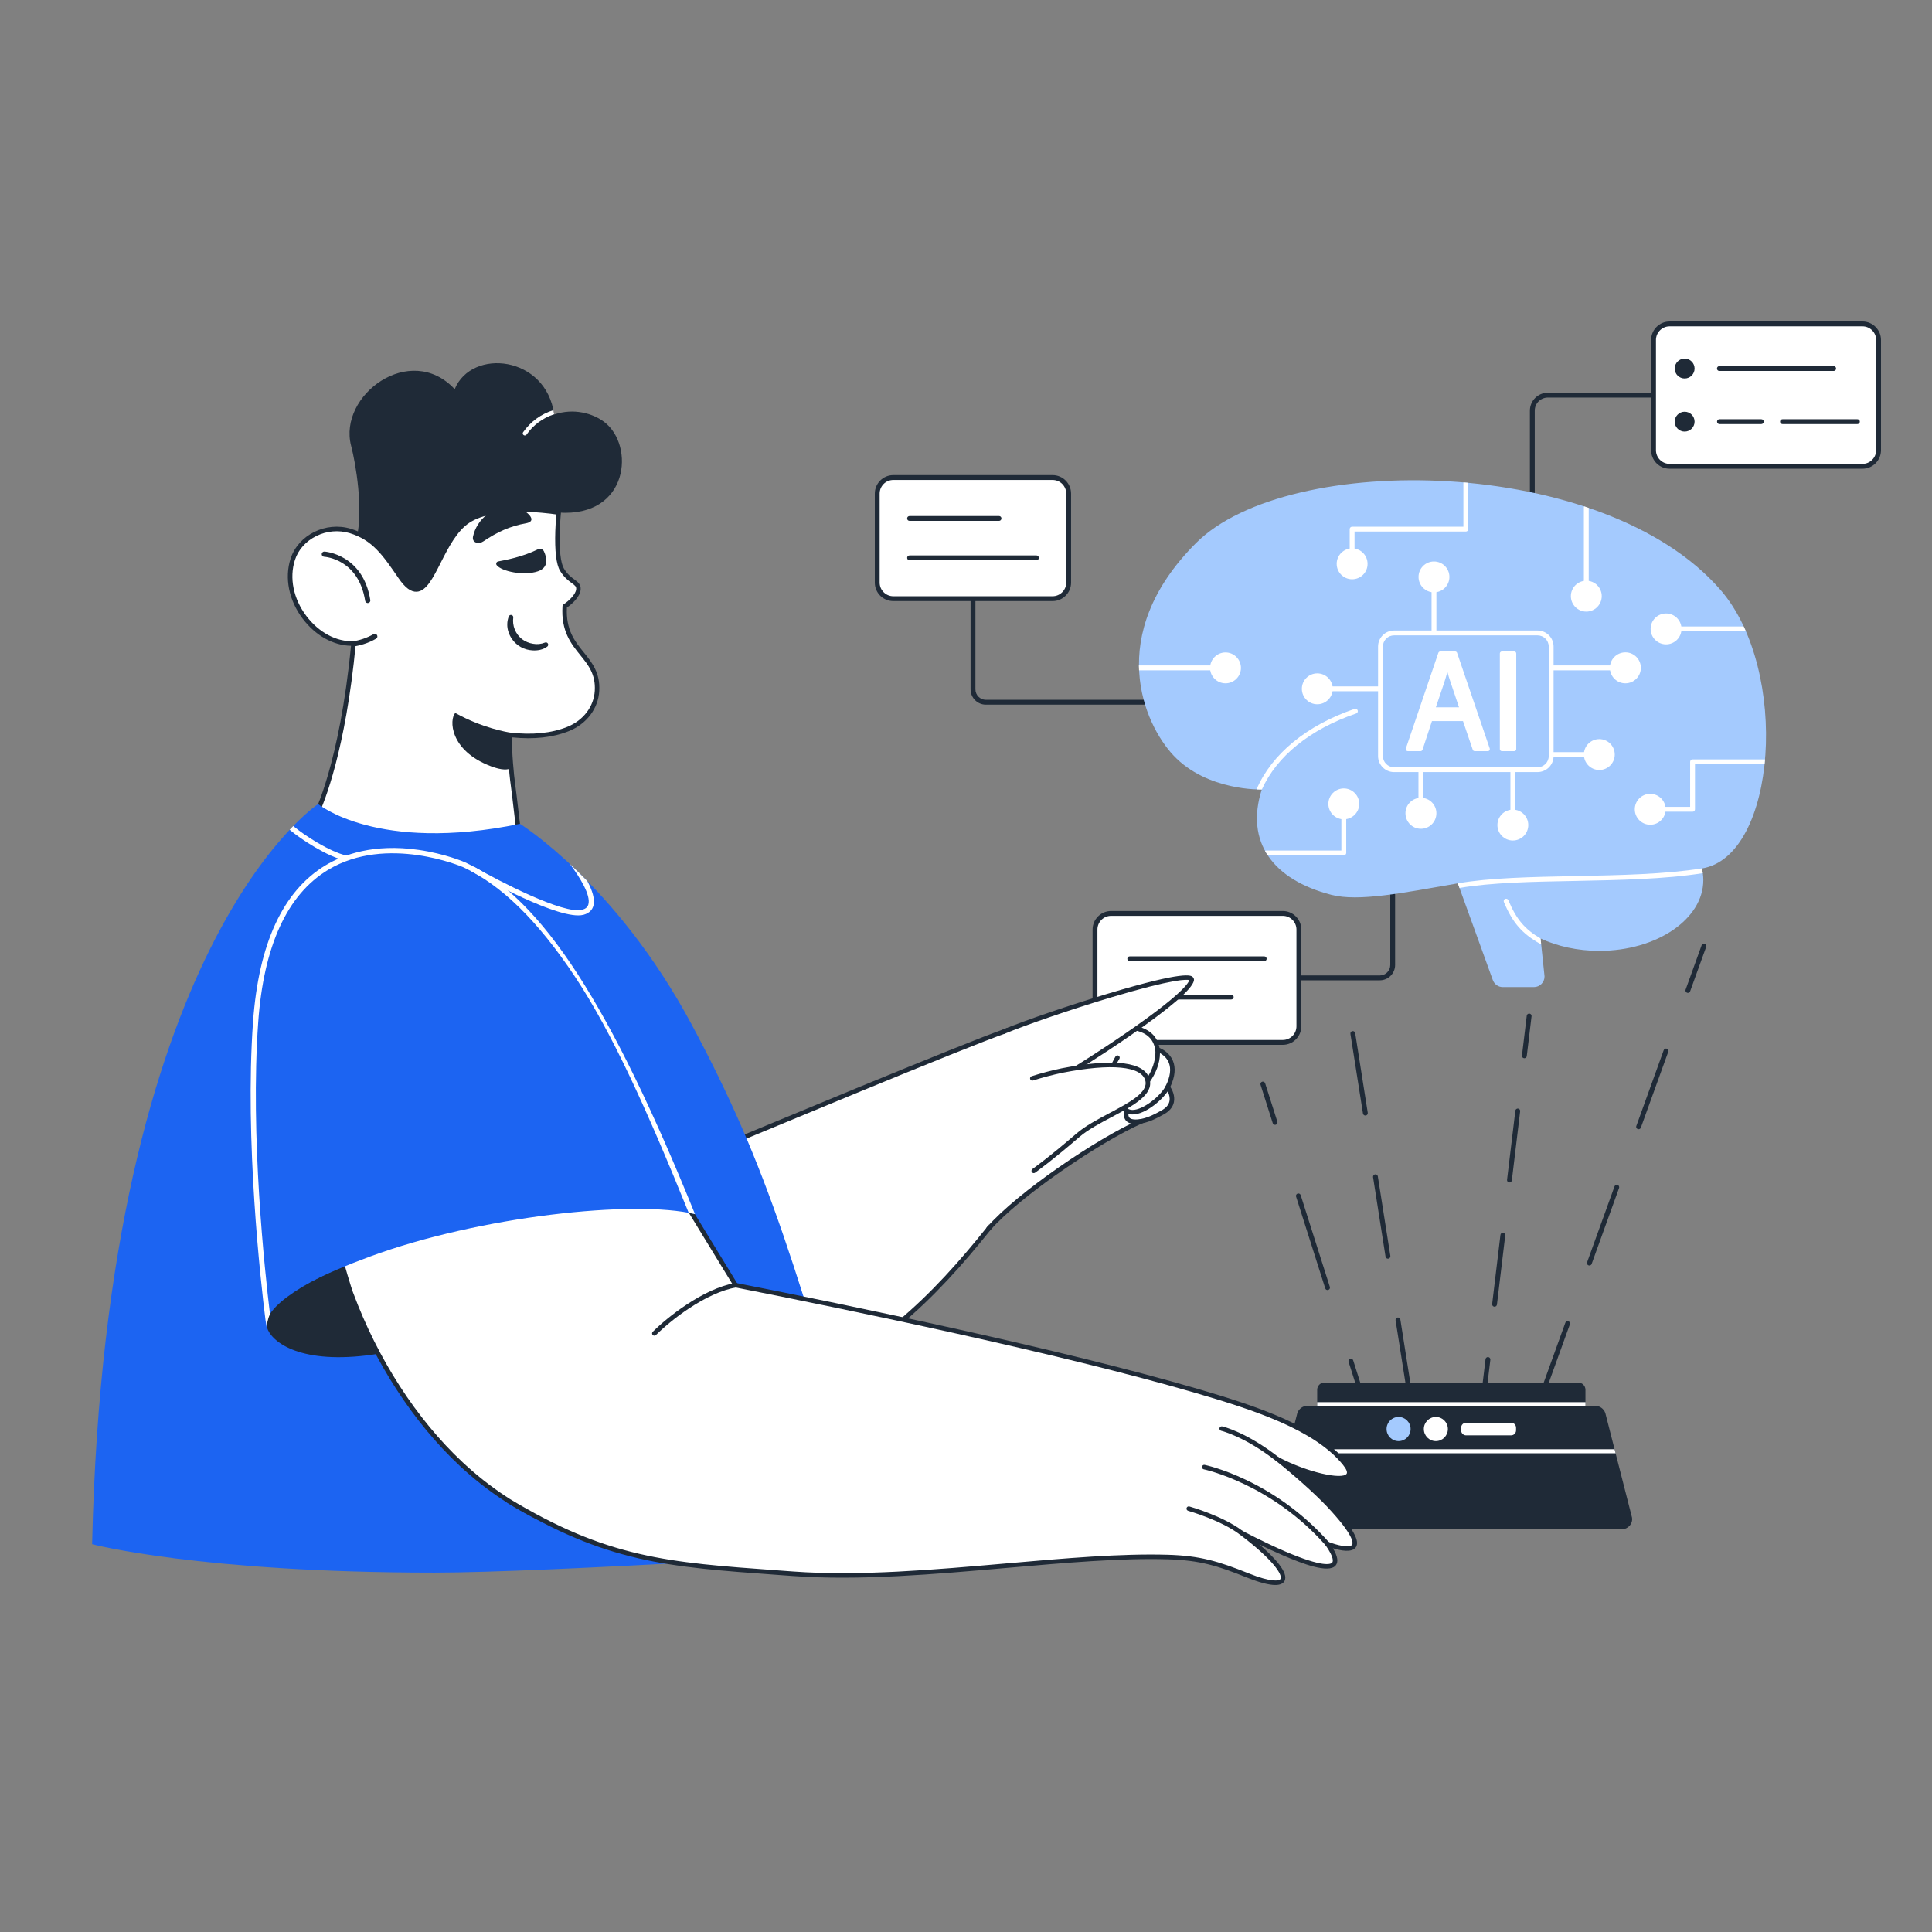
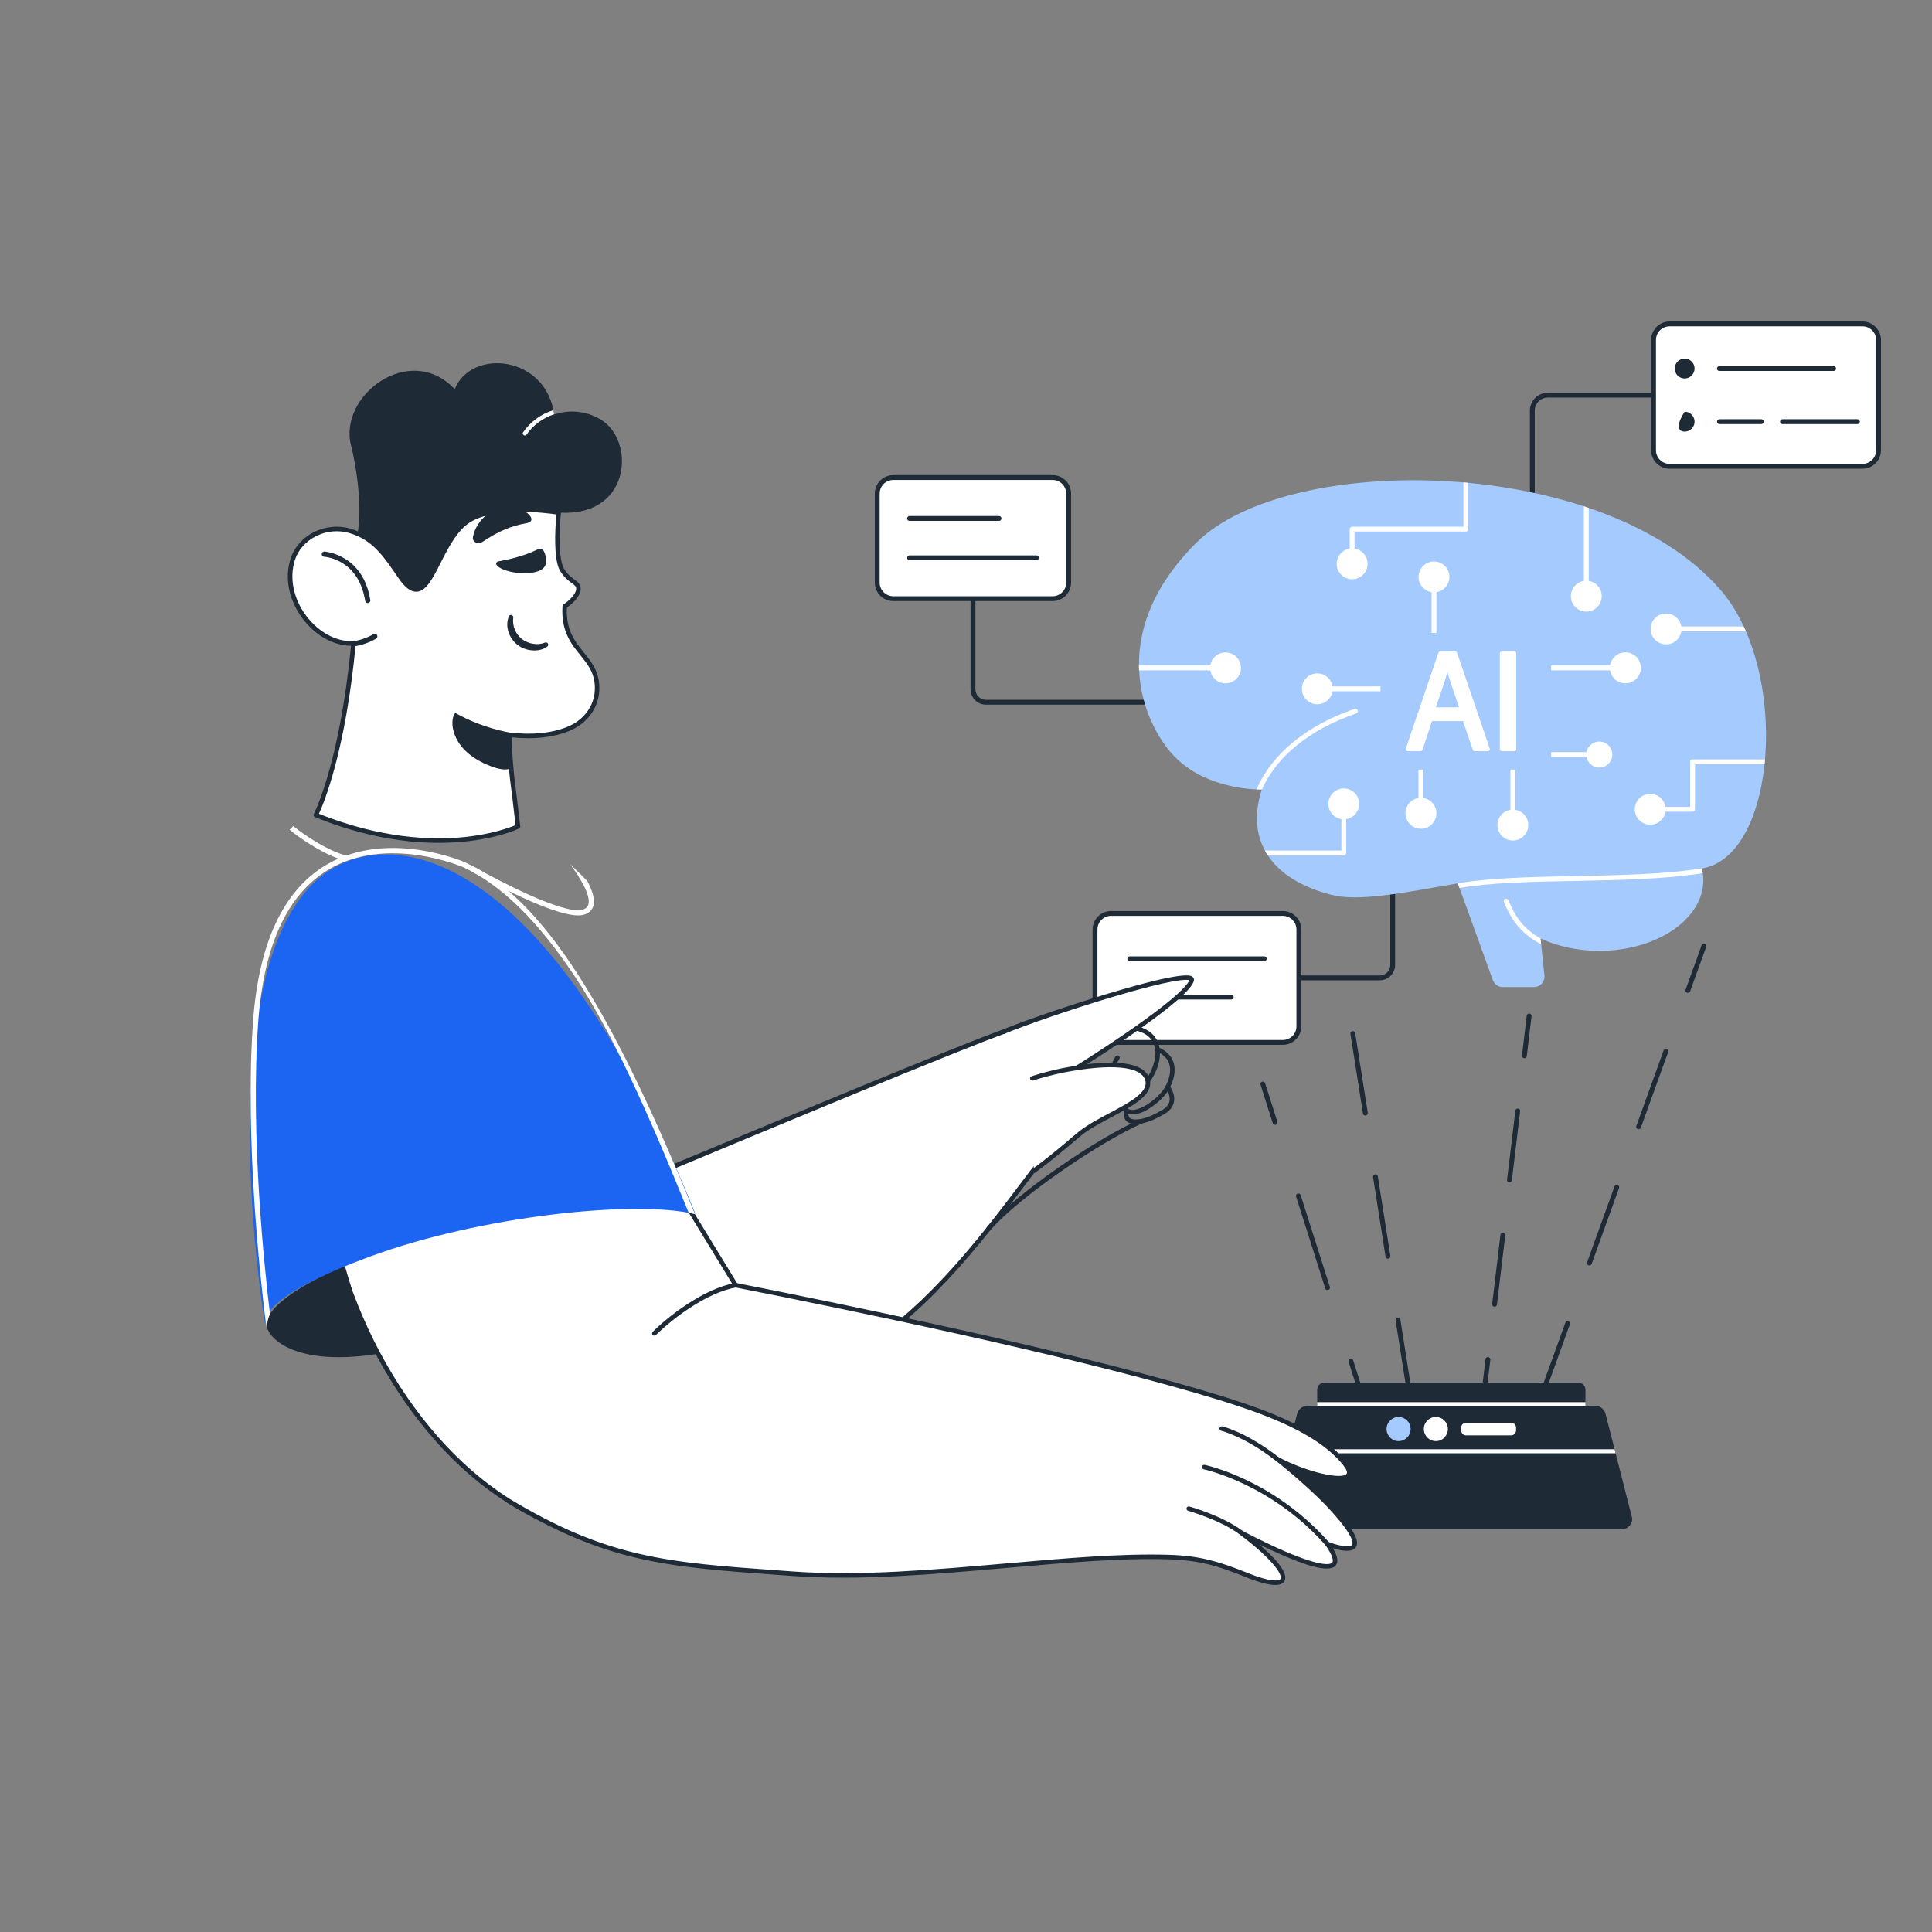
<svg xmlns="http://www.w3.org/2000/svg" width="340" height="340" viewBox="0 0 340 340" fill="none">
  <rect x="0" y="0" width="340" height="340" fill="#808080" stroke="none" />
  <g clip-path="url(#clip0_1637_315)">
    <path d="M239.878 246.704C239.787 246.704 239.699 246.675 239.626 246.622C239.553 246.569 239.499 246.494 239.472 246.408L237.327 239.655C237.294 239.548 237.305 239.432 237.358 239.334C237.41 239.235 237.499 239.16 237.606 239.126C237.713 239.093 237.828 239.102 237.928 239.153C238.028 239.204 238.103 239.292 238.138 239.398L240.283 246.151C240.317 246.259 240.307 246.375 240.255 246.475C240.204 246.575 240.114 246.65 240.007 246.684C239.965 246.698 239.922 246.704 239.878 246.704ZM233.625 227.029C233.535 227.029 233.448 227 233.375 226.947C233.302 226.894 233.248 226.819 233.221 226.733L228.088 210.58C228.071 210.527 228.065 210.471 228.07 210.415C228.074 210.36 228.09 210.306 228.116 210.256C228.141 210.206 228.177 210.162 228.219 210.126C228.262 210.09 228.312 210.063 228.365 210.046C228.418 210.029 228.474 210.023 228.53 210.028C228.586 210.032 228.64 210.048 228.69 210.074C228.739 210.099 228.783 210.135 228.819 210.177C228.855 210.22 228.883 210.269 228.9 210.322L234.031 226.475C234.048 226.528 234.054 226.584 234.05 226.64C234.045 226.696 234.029 226.75 234.004 226.799C233.978 226.849 233.943 226.893 233.9 226.929C233.857 226.965 233.808 226.992 233.755 227.009C233.713 227.022 233.669 227.029 233.625 227.029ZM224.387 197.952C224.296 197.951 224.208 197.922 224.135 197.869C224.062 197.815 224.008 197.739 223.981 197.653L221.836 190.903C221.818 190.849 221.811 190.793 221.816 190.737C221.82 190.681 221.835 190.626 221.861 190.576C221.887 190.526 221.922 190.481 221.965 190.445C222.008 190.409 222.058 190.381 222.112 190.364C222.165 190.347 222.222 190.341 222.278 190.346C222.334 190.351 222.389 190.367 222.439 190.393C222.488 190.42 222.532 190.455 222.568 190.499C222.604 190.542 222.631 190.592 222.647 190.646L224.795 197.399C224.813 197.453 224.819 197.51 224.814 197.566C224.809 197.622 224.793 197.677 224.766 197.727C224.74 197.777 224.704 197.821 224.66 197.857C224.616 197.893 224.566 197.92 224.512 197.936C224.471 197.948 224.429 197.953 224.387 197.952ZM271.045 246.704C270.997 246.704 270.949 246.695 270.904 246.678C270.798 246.64 270.711 246.561 270.663 246.459C270.615 246.357 270.61 246.24 270.648 246.134L275.462 232.807C275.477 232.751 275.504 232.698 275.541 232.653C275.578 232.607 275.624 232.57 275.675 232.543C275.727 232.516 275.784 232.5 275.843 232.496C275.901 232.492 275.959 232.5 276.015 232.519C276.07 232.539 276.12 232.569 276.163 232.609C276.206 232.649 276.24 232.697 276.263 232.751C276.286 232.805 276.298 232.862 276.298 232.921C276.298 232.979 276.286 233.037 276.262 233.09L271.448 246.419C271.419 246.503 271.365 246.575 271.292 246.626C271.22 246.677 271.134 246.704 271.045 246.704ZM279.7 222.713C279.651 222.713 279.603 222.705 279.558 222.688C279.505 222.669 279.457 222.64 279.415 222.602C279.374 222.565 279.34 222.519 279.316 222.469C279.293 222.418 279.279 222.364 279.276 222.308C279.274 222.252 279.282 222.196 279.301 222.144L284.116 208.816C284.132 208.76 284.159 208.707 284.195 208.662C284.232 208.617 284.278 208.579 284.33 208.552C284.381 208.525 284.438 208.509 284.497 208.505C284.555 208.501 284.614 208.509 284.669 208.528C284.724 208.548 284.774 208.578 284.817 208.618C284.86 208.658 284.894 208.707 284.917 208.76C284.94 208.814 284.952 208.872 284.952 208.93C284.952 208.988 284.94 209.046 284.916 209.1L280.103 222.428C280.073 222.512 280.019 222.584 279.947 222.635C279.874 222.686 279.788 222.713 279.7 222.713ZM288.364 198.722C288.296 198.722 288.229 198.706 288.168 198.674C288.108 198.643 288.056 198.598 288.017 198.542C287.978 198.487 287.953 198.423 287.943 198.355C287.934 198.288 287.941 198.22 287.964 198.156L292.777 184.828C292.794 184.773 292.822 184.722 292.859 184.678C292.896 184.634 292.941 184.598 292.993 184.572C293.044 184.546 293.1 184.531 293.157 184.527C293.215 184.524 293.273 184.532 293.327 184.551C293.381 184.57 293.431 184.6 293.473 184.639C293.515 184.678 293.549 184.725 293.573 184.777C293.597 184.83 293.609 184.887 293.61 184.944C293.611 185.001 293.601 185.059 293.579 185.112L288.765 198.44C288.736 198.522 288.682 198.593 288.612 198.643C288.541 198.694 288.456 198.721 288.369 198.722H288.364ZM297.035 174.732C296.987 174.731 296.939 174.723 296.893 174.706C296.787 174.668 296.7 174.589 296.653 174.487C296.605 174.385 296.599 174.268 296.638 174.162L299.461 166.339C299.502 166.238 299.581 166.157 299.681 166.112C299.781 166.067 299.894 166.062 299.997 166.099C300.1 166.135 300.185 166.21 300.235 166.308C300.284 166.405 300.294 166.518 300.263 166.623L297.434 174.451C297.404 174.533 297.35 174.604 297.278 174.654C297.207 174.704 297.122 174.731 297.035 174.732ZM248.231 246.704C248.129 246.705 248.03 246.67 247.951 246.604C247.873 246.538 247.822 246.446 247.805 246.346L245.599 232.349C245.582 232.238 245.609 232.124 245.675 232.033C245.742 231.942 245.842 231.88 245.953 231.863C246.065 231.845 246.179 231.872 246.27 231.939C246.362 232.005 246.423 232.105 246.441 232.216L248.647 246.214C248.655 246.269 248.653 246.325 248.64 246.38C248.627 246.434 248.603 246.485 248.57 246.53C248.537 246.575 248.496 246.613 248.448 246.643C248.4 246.672 248.347 246.691 248.292 246.7L248.231 246.704ZM244.259 221.51C244.156 221.512 244.057 221.476 243.979 221.41C243.901 221.344 243.849 221.253 243.833 221.152L241.635 207.154C241.627 207.099 241.629 207.043 241.642 206.989C241.655 206.934 241.679 206.883 241.712 206.838C241.745 206.793 241.787 206.755 241.834 206.726C241.882 206.696 241.935 206.677 241.99 206.668C242.045 206.66 242.102 206.662 242.156 206.675C242.211 206.688 242.262 206.712 242.307 206.745C242.352 206.778 242.39 206.819 242.42 206.867C242.449 206.914 242.468 206.967 242.477 207.023L244.681 221.019C244.699 221.13 244.672 221.243 244.605 221.335C244.539 221.426 244.44 221.487 244.328 221.505C244.306 221.509 244.284 221.51 244.262 221.51H244.259ZM240.286 196.317C240.184 196.318 240.085 196.282 240.007 196.216C239.929 196.151 239.877 196.059 239.861 195.958L237.656 181.961C237.644 181.904 237.644 181.846 237.656 181.79C237.667 181.733 237.69 181.68 237.723 181.632C237.755 181.585 237.797 181.545 237.846 181.514C237.895 181.483 237.95 181.463 238.007 181.454C238.064 181.445 238.122 181.448 238.178 181.462C238.234 181.476 238.286 181.502 238.332 181.537C238.377 181.572 238.416 181.616 238.444 181.666C238.472 181.716 238.49 181.772 238.496 181.829L240.702 195.825C240.711 195.88 240.708 195.936 240.695 195.991C240.682 196.045 240.658 196.096 240.625 196.141C240.593 196.186 240.551 196.225 240.503 196.254C240.456 196.283 240.403 196.302 240.347 196.311C240.329 196.314 240.31 196.316 240.291 196.317H240.286ZM261.007 246.704C260.99 246.705 260.973 246.705 260.956 246.704C260.9 246.697 260.846 246.68 260.798 246.653C260.749 246.626 260.706 246.589 260.671 246.545C260.636 246.501 260.611 246.451 260.596 246.398C260.58 246.344 260.576 246.288 260.582 246.232L261.427 239.197C261.44 239.085 261.498 238.982 261.587 238.912C261.677 238.842 261.79 238.81 261.903 238.823C262.016 238.837 262.119 238.895 262.189 238.984C262.26 239.073 262.291 239.187 262.278 239.299L261.427 246.333C261.414 246.435 261.364 246.529 261.286 246.597C261.209 246.666 261.11 246.703 261.007 246.704ZM263.016 229.958C262.999 229.959 262.981 229.959 262.964 229.958C262.853 229.944 262.751 229.887 262.681 229.799C262.611 229.71 262.58 229.598 262.593 229.486L264.051 217.333C264.055 217.276 264.071 217.22 264.097 217.168C264.123 217.117 264.16 217.072 264.204 217.035C264.249 216.998 264.3 216.971 264.355 216.954C264.411 216.938 264.469 216.933 264.526 216.94C264.584 216.947 264.639 216.965 264.689 216.994C264.739 217.023 264.782 217.062 264.817 217.108C264.851 217.154 264.876 217.207 264.89 217.263C264.903 217.319 264.905 217.377 264.895 217.434L263.438 229.579C263.427 229.683 263.377 229.779 263.299 229.849C263.221 229.919 263.12 229.958 263.016 229.958ZM265.64 208.097H265.589C265.533 208.09 265.48 208.073 265.431 208.045C265.382 208.018 265.339 207.981 265.304 207.937C265.269 207.893 265.244 207.843 265.229 207.789C265.214 207.735 265.209 207.679 265.216 207.623L266.674 195.479C266.678 195.422 266.694 195.366 266.72 195.314C266.747 195.263 266.783 195.217 266.827 195.181C266.872 195.144 266.923 195.117 266.979 195.1C267.034 195.084 267.092 195.079 267.149 195.086C267.207 195.093 267.262 195.111 267.312 195.14C267.362 195.169 267.406 195.208 267.44 195.254C267.475 195.3 267.499 195.353 267.513 195.409C267.526 195.465 267.528 195.523 267.519 195.58L266.062 207.713C266.05 207.817 266.001 207.913 265.923 207.983C265.846 208.053 265.745 208.092 265.64 208.092V208.097ZM268.263 186.231H268.212C268.157 186.224 268.103 186.207 268.054 186.18C268.006 186.152 267.963 186.115 267.928 186.071C267.894 186.027 267.868 185.977 267.853 185.923C267.838 185.87 267.834 185.813 267.841 185.758L268.685 178.724C268.703 178.617 268.762 178.521 268.85 178.456C268.937 178.39 269.046 178.361 269.155 178.374C269.263 178.387 269.362 178.441 269.432 178.525C269.502 178.609 269.536 178.716 269.529 178.825L268.685 185.86C268.672 185.962 268.622 186.056 268.544 186.125C268.467 186.193 268.367 186.231 268.263 186.231Z" fill="#1F2A37" />
  </g>
  <g clip-path="url(#clip1_1637_315)">
    <path d="M242.815 172.517H225.85C225.609 172.517 225.424 172.332 225.424 172.09C225.424 171.848 225.609 171.663 225.85 171.663H242.815C243.839 171.663 244.664 170.838 244.664 169.813V157.363C244.664 157.121 244.849 156.936 245.091 156.936C245.332 156.936 245.517 157.121 245.517 157.363V169.813C245.517 171.307 244.308 172.517 242.815 172.517Z" fill="#1F2A37" />
    <path d="M195.533 160.749H225.751C227.315 160.749 228.581 162.016 228.581 163.581V180.613C228.581 182.179 227.315 183.445 225.751 183.445H195.533C193.969 183.445 192.703 182.179 192.703 180.613V163.581C192.703 162.016 193.983 160.749 195.533 160.749Z" fill="white" />
    <path d="M225.751 183.872H195.533C193.741 183.872 192.276 182.421 192.276 180.613V163.581C192.276 161.788 193.741 160.322 195.533 160.322H225.751C227.543 160.322 229.008 161.788 229.008 163.581V180.613C229.008 182.406 227.543 183.872 225.751 183.872ZM195.533 161.176C194.21 161.176 193.13 162.258 193.13 163.581V180.613C193.13 181.937 194.21 183.018 195.533 183.018H225.751C227.074 183.018 228.154 181.937 228.154 180.613V163.581C228.154 162.258 227.074 161.176 225.751 161.176H195.533Z" fill="#1F2A37" />
    <path d="M222.481 169.159H198.818C198.576 169.159 198.391 168.974 198.391 168.732C198.391 168.49 198.576 168.305 198.818 168.305H222.481C222.722 168.305 222.907 168.49 222.907 168.732C222.907 168.974 222.708 169.159 222.481 169.159ZM216.679 175.889H198.818C198.576 175.889 198.391 175.704 198.391 175.462C198.391 175.221 198.576 175.036 198.818 175.036H216.679C216.92 175.036 217.105 175.221 217.105 175.462C217.105 175.704 216.92 175.889 216.679 175.889ZM201.306 124.009H173.506C172.012 124.009 170.804 122.8 170.804 121.305V103.49C170.804 103.248 170.989 103.063 171.23 103.063C171.472 103.063 171.657 103.248 171.657 103.49V121.305C171.657 122.33 172.482 123.155 173.506 123.155H201.306C201.548 123.155 201.733 123.34 201.733 123.582C201.733 123.824 201.548 124.009 201.306 124.009Z" fill="#1F2A37" />
    <path d="M157.209 84.039H185.237C186.801 84.039 188.067 85.305 188.067 86.87V102.523C188.067 104.088 186.801 105.354 185.237 105.354H157.209C155.645 105.354 154.379 104.088 154.379 102.523V86.87C154.379 85.305 155.645 84.039 157.209 84.039Z" fill="white" />
    <path d="M185.237 105.781H157.209C155.403 105.781 153.952 104.33 153.952 102.523V86.87C153.952 85.077 155.403 83.612 157.209 83.612H185.237C187.029 83.612 188.493 85.063 188.493 86.87V102.523C188.493 104.316 187.043 105.781 185.237 105.781ZM157.209 84.466C155.872 84.466 154.805 85.547 154.805 86.87V102.523C154.805 103.846 155.886 104.927 157.209 104.927H185.237C186.559 104.927 187.64 103.846 187.64 102.523V86.87C187.64 85.547 186.574 84.466 185.237 84.466H157.209Z" fill="#1F2A37" />
    <path d="M175.809 91.666H160.067C159.825 91.666 159.641 91.481 159.641 91.239C159.641 90.997 159.825 90.812 160.067 90.812H175.809C176.051 90.812 176.236 90.997 176.236 91.239C176.236 91.481 176.037 91.666 175.809 91.666ZM182.379 98.595H160.067C159.825 98.595 159.641 98.41 159.641 98.168C159.641 97.927 159.825 97.742 160.067 97.742H182.393C182.635 97.742 182.82 97.927 182.82 98.168C182.82 98.41 182.635 98.595 182.379 98.595ZM269.664 87.098C269.422 87.098 269.237 86.913 269.237 86.671V72.271C269.237 70.521 270.659 69.112 272.394 69.112H293.241C293.483 69.112 293.668 69.297 293.668 69.539C293.668 69.781 293.483 69.966 293.241 69.966H272.394C271.114 69.966 270.09 71.005 270.09 72.271V86.671C270.09 86.913 269.891 87.098 269.664 87.098Z" fill="#1F2A37" />
    <path d="M293.824 57.003H327.768C329.332 57.003 330.598 58.269 330.598 59.834V79.229C330.598 80.794 329.332 82.061 327.768 82.061H293.824C292.26 82.061 290.994 80.794 290.994 79.229V59.834C290.994 58.269 292.26 57.003 293.824 57.003Z" fill="white" />
    <path d="M327.768 82.488H293.824C292.032 82.488 290.567 81.036 290.567 79.229V59.834C290.567 58.042 292.032 56.576 293.824 56.576H327.768C329.56 56.576 331.024 58.042 331.024 59.834V79.229C331.024 81.022 329.56 82.488 327.768 82.488ZM293.824 57.43C292.501 57.43 291.421 58.511 291.421 59.834V79.229C291.421 80.552 292.501 81.634 293.824 81.634H327.768C329.09 81.634 330.171 80.552 330.171 79.229V59.834C330.171 58.511 329.09 57.43 327.768 57.43H293.824Z" fill="#1F2A37" />
    <path d="M296.469 66.608C297.435 66.608 298.218 65.824 298.218 64.858C298.218 63.891 297.435 63.107 296.469 63.107C295.503 63.107 294.72 63.891 294.72 64.858C294.72 65.824 295.503 66.608 296.469 66.608Z" fill="#1F2A37" />
    <path d="M322.691 65.284H302.584C302.342 65.284 302.157 65.099 302.157 64.858C302.157 64.616 302.342 64.431 302.584 64.431H322.691C322.933 64.431 323.118 64.616 323.118 64.858C323.118 65.099 322.933 65.284 322.691 65.284Z" fill="#1F2A37" />
-     <path d="M296.469 75.956C297.435 75.956 298.218 75.173 298.218 74.206C298.218 73.24 297.435 72.456 296.469 72.456C295.503 72.456 294.72 73.24 294.72 74.206C294.72 75.173 295.503 75.956 296.469 75.956Z" fill="#1F2A37" />
+     <path d="M296.469 75.956C297.435 75.956 298.218 75.173 298.218 74.206C298.218 73.24 297.435 72.456 296.469 72.456C294.72 75.173 295.503 75.956 296.469 75.956Z" fill="#1F2A37" />
    <path d="M309.964 74.633H302.598C302.356 74.633 302.171 74.448 302.171 74.206C302.171 73.964 302.356 73.779 302.598 73.779H309.964C310.205 73.779 310.39 73.964 310.39 74.206C310.39 74.448 310.191 74.633 309.964 74.633ZM326.872 74.633H313.689C313.448 74.633 313.263 74.448 313.263 74.206C313.263 73.964 313.448 73.779 313.689 73.779H326.872C327.113 73.779 327.298 73.964 327.298 74.206C327.298 74.448 327.113 74.633 326.872 74.633Z" fill="#1F2A37" />
    <path d="M302.797 103.832C282.22 80.083 226.689 79.343 210.478 95.564C194.267 111.786 201.349 127.467 206.525 132.959C212.469 139.263 222.053 138.936 222.053 138.936C219.081 148.213 224.044 154.83 234.297 157.477C239.089 158.714 246.768 157.163 256.552 155.456L262.71 172.474C262.98 173.214 263.676 173.712 264.459 173.712H269.948C270.972 173.712 271.811 172.873 271.811 171.848C271.811 171.791 271.811 171.72 271.796 171.663L271.114 165.16C274.057 166.526 277.612 167.337 281.452 167.337C291.548 167.337 299.754 161.76 299.754 154.887C299.754 154.204 299.668 153.507 299.498 152.838C312.68 150.732 315.026 117.962 302.797 103.832Z" fill="#A4CAFE" />
    <path d="M215.668 119.826C216.933 119.826 217.958 118.8 217.958 117.535C217.958 116.269 216.933 115.244 215.668 115.244C214.404 115.244 213.379 116.269 213.379 117.535C213.379 118.8 214.404 119.826 215.668 119.826Z" fill="white" />
    <path d="M215.668 120.252C214.161 120.252 212.952 119.029 212.952 117.535C212.952 116.041 214.175 114.817 215.668 114.817C217.161 114.817 218.384 116.041 218.384 117.535C218.384 119.029 217.176 120.252 215.668 120.252ZM215.668 115.656C214.63 115.656 213.805 116.496 213.805 117.52C213.805 118.545 214.644 119.384 215.668 119.384C216.692 119.384 217.531 118.545 217.531 117.52C217.531 116.496 216.706 115.656 215.668 115.656Z" fill="white" />
    <path d="M231.823 123.511C233.087 123.511 234.112 122.485 234.112 121.22C234.112 119.955 233.087 118.929 231.823 118.929C230.558 118.929 229.533 119.955 229.533 121.22C229.533 122.485 230.558 123.511 231.823 123.511Z" fill="white" />
    <path d="M231.823 123.938C230.315 123.938 229.106 122.714 229.106 121.22C229.106 119.712 230.329 118.502 231.823 118.502C233.33 118.502 234.539 119.726 234.539 121.22C234.539 122.728 233.316 123.938 231.823 123.938ZM231.823 119.356C230.784 119.356 229.96 120.196 229.96 121.22C229.96 122.259 230.799 123.084 231.823 123.084C232.846 123.084 233.685 122.245 233.685 121.22C233.685 120.181 232.846 119.356 231.823 119.356Z" fill="white" />
    <path d="M252.357 103.803C253.621 103.803 254.646 102.778 254.646 101.512C254.646 100.247 253.621 99.221 252.357 99.221C251.092 99.221 250.067 100.247 250.067 101.512C250.067 102.778 251.092 103.803 252.357 103.803Z" fill="white" />
    <path d="M252.357 104.244C250.849 104.244 249.641 103.021 249.641 101.527C249.641 100.018 250.864 98.809 252.357 98.809C253.864 98.809 255.073 100.033 255.073 101.527C255.073 103.021 253.864 104.244 252.357 104.244ZM252.357 99.648C251.319 99.648 250.494 100.488 250.494 101.512C250.494 102.551 251.333 103.376 252.357 103.376C253.381 103.376 254.22 102.537 254.22 101.512C254.234 100.488 253.395 99.648 252.357 99.648Z" fill="white" />
    <path d="M286.031 119.826C287.295 119.826 288.32 118.8 288.32 117.535C288.32 116.269 287.295 115.244 286.031 115.244C284.766 115.244 283.741 116.269 283.741 117.535C283.741 118.8 284.766 119.826 286.031 119.826Z" fill="white" />
    <path d="M286.031 120.252C284.523 120.252 283.314 119.029 283.314 117.52C283.314 116.012 284.537 114.803 286.045 114.803C287.552 114.803 288.761 116.026 288.761 117.52C288.761 119.043 287.538 120.252 286.031 120.252ZM286.031 115.656C284.992 115.656 284.168 116.496 284.168 117.535C284.168 118.573 285.007 119.399 286.045 119.399C287.083 119.399 287.908 118.559 287.908 117.535C287.908 116.51 287.069 115.656 286.031 115.656Z" fill="white" />
    <path d="M281.452 135.079C282.716 135.079 283.741 134.054 283.741 132.789C283.741 131.523 282.716 130.498 281.452 130.498C280.187 130.498 279.162 131.523 279.162 132.789C279.162 134.054 280.187 135.079 281.452 135.079Z" fill="white" />
-     <path d="M281.451 135.506C279.944 135.506 278.735 134.283 278.735 132.789C278.735 131.28 279.958 130.071 281.451 130.071C282.959 130.071 284.168 131.294 284.168 132.789C284.168 134.283 282.959 135.506 281.451 135.506ZM281.451 130.91C280.413 130.91 279.589 131.75 279.589 132.774C279.589 133.813 280.428 134.638 281.451 134.638C282.49 134.638 283.314 133.799 283.329 132.774C283.314 131.75 282.475 130.924 281.451 130.91Z" fill="white" />
    <path d="M236.487 143.759C237.751 143.759 238.776 142.734 238.776 141.468C238.776 140.203 237.751 139.178 236.487 139.178C235.222 139.178 234.197 140.203 234.197 141.468C234.197 142.734 235.222 143.759 236.487 143.759Z" fill="white" />
    <path d="M236.487 144.186C234.979 144.186 233.771 142.963 233.771 141.468C233.771 139.974 234.993 138.751 236.487 138.751C237.98 138.751 239.203 139.974 239.203 141.468C239.203 142.963 237.98 144.186 236.487 144.186ZM236.487 139.59C235.449 139.59 234.624 140.43 234.624 141.454C234.624 142.479 235.463 143.318 236.487 143.318C237.525 143.318 238.349 142.479 238.349 141.454C238.349 140.43 237.51 139.604 236.487 139.59Z" fill="white" />
    <path d="M293.198 112.967C294.462 112.967 295.487 111.941 295.487 110.676C295.487 109.411 294.462 108.385 293.198 108.385C291.933 108.385 290.908 109.411 290.908 110.676C290.908 111.941 291.933 112.967 293.198 112.967Z" fill="white" />
    <path d="M293.198 113.394C291.69 113.394 290.481 112.17 290.481 110.676C290.481 109.168 291.704 107.958 293.198 107.958C294.705 107.958 295.914 109.182 295.914 110.676C295.914 112.17 294.705 113.394 293.198 113.394ZM293.198 108.798C292.159 108.798 291.335 109.637 291.335 110.662C291.335 111.701 292.174 112.526 293.198 112.526C294.221 112.526 295.06 111.686 295.06 110.662C295.06 109.637 294.236 108.798 293.198 108.798Z" fill="white" />
    <path d="M266.236 147.487C267.5 147.487 268.525 146.462 268.525 145.197C268.525 143.931 267.5 142.906 266.236 142.906C264.971 142.906 263.946 143.931 263.946 145.197C263.946 146.462 264.971 147.487 266.236 147.487Z" fill="white" />
    <path d="M266.236 147.914C264.728 147.914 263.52 146.691 263.52 145.197C263.52 143.688 264.742 142.479 266.236 142.479C267.743 142.479 268.952 143.702 268.952 145.197C268.952 146.691 267.743 147.914 266.236 147.914ZM266.236 143.318C265.198 143.318 264.373 144.158 264.373 145.182C264.373 146.221 265.212 147.046 266.236 147.046C267.274 147.046 268.098 146.207 268.098 145.182C268.113 144.158 267.274 143.318 266.236 143.318Z" fill="white" />
    <path d="M250.053 145.424C251.318 145.424 252.343 144.399 252.343 143.133C252.343 141.868 251.318 140.842 250.053 140.842C248.789 140.842 247.764 141.868 247.764 143.133C247.764 144.399 248.789 145.424 250.053 145.424Z" fill="white" />
    <path d="M250.053 145.851C248.546 145.851 247.337 144.627 247.337 143.119C247.337 141.611 248.56 140.401 250.067 140.401C251.575 140.401 252.783 141.625 252.783 143.119C252.783 144.642 251.56 145.851 250.053 145.851ZM250.053 141.269C249.015 141.269 248.19 142.109 248.19 143.148C248.19 144.186 249.029 145.012 250.067 145.012C251.091 145.012 251.93 144.172 251.93 143.148C251.93 142.095 251.091 141.269 250.053 141.269Z" fill="white" />
    <path d="M237.952 101.512C239.216 101.512 240.241 100.487 240.241 99.221C240.241 97.956 239.216 96.93 237.952 96.93C236.687 96.93 235.662 97.956 235.662 99.221C235.662 100.487 236.687 101.512 237.952 101.512Z" fill="white" />
    <path d="M237.951 101.939C236.444 101.939 235.235 100.716 235.235 99.221C235.235 97.713 236.458 96.504 237.951 96.504C239.459 96.504 240.668 97.727 240.668 99.221C240.682 100.73 239.459 101.939 237.951 101.939ZM237.951 97.357C236.913 97.357 236.089 98.197 236.089 99.221C236.089 100.26 236.928 101.085 237.951 101.085C238.975 101.085 239.814 100.246 239.814 99.221C239.829 98.183 238.99 97.357 237.951 97.357Z" fill="white" />
    <path d="M279.162 107.19C280.426 107.19 281.451 106.164 281.451 104.899C281.451 103.634 280.426 102.608 279.162 102.608C277.897 102.608 276.872 103.634 276.872 104.899C276.872 106.164 277.897 107.19 279.162 107.19Z" fill="white" />
    <path d="M279.162 107.631C277.655 107.631 276.446 106.407 276.446 104.913C276.446 103.405 277.669 102.195 279.162 102.195C280.67 102.195 281.878 103.419 281.878 104.913C281.878 106.407 280.656 107.631 279.162 107.631ZM279.162 103.035C278.124 103.035 277.3 103.874 277.3 104.899C277.3 105.938 278.139 106.763 279.162 106.763C280.186 106.763 281.025 105.923 281.025 104.899C281.025 103.874 280.186 103.035 279.162 103.035Z" fill="white" />
    <path d="M290.411 144.713C291.675 144.713 292.7 143.687 292.7 142.422C292.7 141.157 291.675 140.131 290.411 140.131C289.146 140.131 288.121 141.157 288.121 142.422C288.121 143.687 289.146 144.713 290.411 144.713Z" fill="white" />
    <path d="M290.41 145.14C288.903 145.14 287.694 143.916 287.694 142.422C287.694 140.914 288.917 139.704 290.41 139.704C291.918 139.704 293.126 140.928 293.126 142.422C293.126 143.916 291.918 145.14 290.41 145.14ZM290.41 140.544C289.372 140.544 288.547 141.383 288.547 142.408C288.547 143.446 289.386 144.272 290.41 144.272C291.448 144.272 292.273 143.432 292.273 142.408C292.273 141.383 291.448 140.544 290.41 140.544ZM283.741 117.962H272.976C272.734 117.962 272.55 117.777 272.55 117.535C272.55 117.293 272.734 117.108 272.976 117.108H283.741C283.983 117.108 284.168 117.293 284.168 117.535C284.168 117.777 283.983 117.962 283.741 117.962ZM252.357 111.814C252.115 111.814 251.93 111.629 251.93 111.388V103.818C251.93 103.576 252.115 103.391 252.357 103.391C252.598 103.391 252.783 103.576 252.783 103.818V111.388C252.783 111.629 252.598 111.814 252.357 111.814ZM242.943 121.647H234.112C233.87 121.647 233.685 121.462 233.685 121.22C233.685 120.978 233.87 120.793 234.112 120.793H242.943C243.184 120.793 243.369 120.978 243.369 121.22C243.369 121.462 243.184 121.647 242.943 121.647ZM266.236 143.318C265.994 143.318 265.809 143.133 265.809 142.891V135.435C265.809 135.193 265.994 135.008 266.236 135.008C266.477 135.008 266.662 135.193 266.662 135.435V142.891C266.662 143.133 266.477 143.318 266.236 143.318ZM250.053 141.269C249.811 141.269 249.626 141.084 249.626 140.842V135.449C249.626 135.208 249.811 135.023 250.053 135.023C250.295 135.023 250.48 135.208 250.48 135.449V140.842C250.48 141.07 250.295 141.269 250.053 141.269ZM279.162 133.215H272.976C272.734 133.215 272.55 133.03 272.55 132.789C272.55 132.547 272.734 132.362 272.976 132.362H279.148C279.39 132.362 279.574 132.547 279.574 132.789C279.574 133.03 279.39 133.215 279.162 133.215ZM213.805 117.535C213.805 117.293 213.62 117.108 213.379 117.108H200.424C200.424 117.392 200.438 117.677 200.452 117.962H213.379C213.62 117.962 213.805 117.762 213.805 117.535Z" fill="white" />
    <path d="M297.862 133.642C297.62 133.642 297.435 133.827 297.435 134.069V141.995H292.714C292.472 141.995 292.288 142.18 292.288 142.422C292.288 142.664 292.472 142.849 292.714 142.849H297.862C298.104 142.849 298.289 142.664 298.289 142.422V134.496H310.532L310.618 133.642H310.575H297.862ZM278.736 102.608C278.736 102.85 278.92 103.035 279.162 103.035C279.404 103.035 279.589 102.85 279.589 102.608V89.389C279.319 89.289 279.034 89.204 278.764 89.104C278.75 89.147 278.736 89.19 278.736 89.232V102.608ZM257.533 92.69H237.952C237.71 92.69 237.525 92.875 237.525 93.117V96.916C237.525 97.158 237.71 97.343 237.952 97.343C238.193 97.343 238.378 97.158 238.378 96.916V93.544H257.96C258.201 93.544 258.386 93.359 258.386 93.117V84.964L257.533 84.892V84.935V92.69ZM295.331 110.676C295.331 110.918 295.516 111.103 295.757 111.103H307.063C307.119 111.103 307.176 111.089 307.233 111.06C307.119 110.79 306.991 110.505 306.863 110.249H295.757C295.516 110.249 295.331 110.434 295.331 110.676ZM236.914 150.106V143.788C236.914 143.546 236.729 143.361 236.487 143.361C236.245 143.361 236.06 143.546 236.06 143.788V149.679H222.835C222.764 149.679 222.693 149.693 222.622 149.736C222.764 150.006 222.935 150.276 223.106 150.533H236.487C236.714 150.533 236.914 150.333 236.914 150.106ZM256.552 155.456L256.85 156.267C262.368 155.314 269.606 155.171 277.271 155.029C285.064 154.873 293.127 154.716 299.654 153.663C299.611 153.378 299.568 153.094 299.497 152.824C293.041 153.862 285.021 154.019 277.257 154.175C269.492 154.332 262.155 154.474 256.552 155.456ZM238.663 125.56C238.89 125.489 239.004 125.247 238.933 125.019C238.862 124.792 238.62 124.678 238.392 124.749C229.931 127.652 223.802 132.689 221.129 138.921C221.712 138.95 222.053 138.936 222.053 138.936V138.964C224.684 133.073 230.571 128.321 238.663 125.56ZM265.44 158.416C265.354 158.202 265.098 158.103 264.885 158.188C264.672 158.273 264.572 158.529 264.657 158.743C266.179 162.371 267.843 164.292 271.014 166.085C271.071 166.128 271.142 166.142 271.213 166.142L271.113 165.16C268.312 163.51 266.847 161.76 265.44 158.416Z" fill="white" />
    <path d="M245.332 111.388H270.588C271.91 111.388 272.977 112.455 272.977 113.778V133.045C272.977 134.368 271.91 135.435 270.588 135.435H245.332C244.01 135.435 242.943 134.368 242.943 133.045V113.778C242.943 112.455 244.01 111.388 245.332 111.388Z" fill="#A4CAFE" />
-     <path d="M270.588 135.876H245.332C243.782 135.876 242.517 134.61 242.517 133.059V113.778C242.517 112.227 243.782 110.961 245.332 110.961H270.588C272.138 110.961 273.403 112.227 273.403 113.778V133.059C273.403 134.61 272.152 135.862 270.588 135.876ZM245.332 111.814C244.251 111.814 243.37 112.697 243.37 113.778V133.059C243.37 134.14 244.251 135.023 245.332 135.023H270.588C271.668 135.023 272.55 134.14 272.55 133.059V113.778C272.55 112.697 271.668 111.814 270.588 111.814H245.332Z" fill="white" />
    <path d="M262.169 131.721L256.424 114.888C256.382 114.746 256.24 114.646 256.083 114.646H253.467C253.31 114.646 253.182 114.746 253.125 114.888L247.409 131.721C247.395 131.764 247.395 131.792 247.395 131.835C247.395 132.034 247.551 132.191 247.75 132.191H249.997C250.153 132.191 250.281 132.091 250.338 131.949L252.002 126.898H257.463L259.183 131.949C259.226 132.091 259.368 132.191 259.525 132.191H261.842C261.885 132.191 261.928 132.191 261.956 132.177C262.141 132.106 262.226 131.906 262.169 131.721ZM256.766 124.479H252.685L254.178 120.067C254.363 119.498 254.533 118.901 254.718 118.232C254.874 118.83 255.059 119.441 255.287 120.096L256.766 124.479ZM266.478 114.646H264.303C264.103 114.646 263.947 114.803 263.947 115.002V131.835C263.947 132.034 264.103 132.191 264.303 132.191H266.478C266.677 132.191 266.834 132.034 266.834 131.835V115.002C266.834 114.803 266.677 114.646 266.478 114.646Z" fill="white" />
  </g>
  <g clip-path="url(#clip2_1637_315)">
    <path d="M277.737 243.304H233.079C232.374 243.304 231.803 243.878 231.803 244.587V248.798C231.803 249.506 232.374 250.081 233.079 250.081H277.737C278.441 250.081 279.013 249.506 279.013 248.798V244.587C279.013 243.878 278.441 243.304 277.737 243.304Z" fill="#1F2A37" />
    <path d="M231.803 247.469H278.93C278.96 247.469 278.989 247.464 279.017 247.457V246.767C278.989 246.76 278.96 246.756 278.93 246.756H231.803V247.469Z" fill="white" />
    <path d="M285.31 269.144H225.506C224.22 269.144 223.298 267.988 223.66 266.838L228.309 248.681C228.442 248.298 228.692 247.968 229.024 247.737C229.356 247.506 229.752 247.387 230.155 247.397H280.667C281.07 247.387 281.465 247.506 281.797 247.737C282.129 247.968 282.379 248.298 282.512 248.681L287.149 266.838C287.517 267.991 286.594 269.144 285.31 269.144Z" fill="#1F2A37" />
    <path d="M226.5 255.757H284.317L284.135 255.044H226.682L226.5 255.757Z" fill="white" />
    <path d="M246.129 253.614C247.297 253.614 248.244 252.662 248.244 251.488C248.244 250.314 247.297 249.362 246.129 249.362C244.961 249.362 244.014 250.314 244.014 251.488C244.014 252.662 244.961 253.614 246.129 253.614Z" fill="#A4CAFE" />
    <path d="M252.688 253.614C253.856 253.614 254.803 252.662 254.803 251.488C254.803 250.314 253.856 249.362 252.688 249.362C251.52 249.362 250.573 250.314 250.573 251.488C250.573 252.662 251.52 253.614 252.688 253.614Z" fill="white" />
    <path d="M265.923 250.373H258.011C257.527 250.373 257.134 250.768 257.134 251.255V251.719C257.134 252.206 257.527 252.601 258.011 252.601H265.923C266.408 252.601 266.801 252.206 266.801 251.719V251.255C266.801 250.768 266.408 250.373 265.923 250.373Z" fill="white" />
  </g>
  <g clip-path="url(#clip3_1637_315)">
    <path d="M106.362 74.282C104.321 72.726 100.936 71.782 97.524 72.95C96.114 62.556 83.003 61.227 80.018 68.486C72.199 60.125 59.476 69.566 61.791 78.454C62.643 81.718 63.943 89.544 62.774 94.708C66.817 97.417 72.078 108.264 72.078 108.264C72.078 108.264 90.445 89.674 98.32 90.207C110.707 91.046 111.746 78.385 106.362 74.282Z" fill="#1F2A37" />
    <path d="M92.472 76.62C92.547 76.598 92.613 76.551 92.66 76.487C93.842 74.794 95.549 73.536 97.517 72.909C97.483 72.666 97.441 72.423 97.392 72.183C95.233 72.845 93.357 74.21 92.062 76.061C92.018 76.123 91.995 76.198 91.995 76.275C91.996 76.351 92.021 76.426 92.066 76.487C92.111 76.549 92.175 76.595 92.248 76.619C92.32 76.643 92.399 76.643 92.472 76.62ZM89.727 129.322C89.62 131.735 89.971 135.969 90.301 138.287C90.507 139.739 90.989 144.11 91.166 145.445C91.166 145.445 77.151 152.204 55.58 143.419C55.58 143.419 60.172 134.778 62.206 113.235C55.58 113.5 49.238 105.432 51.52 98.411C52.822 94.406 57.527 92.195 61.602 93.426C65.789 94.689 67.656 97.436 70.441 101.501C73.588 106.096 75.177 102.826 77.26 98.724C78.597 96.088 80.134 93.104 82.419 91.636C87.588 88.314 98.323 90.2 98.323 90.2C98.323 90.2 98.178 91.634 98.119 93.451C98.042 95.853 98.119 98.923 98.89 100.227C100.243 102.513 101.912 102.357 101.79 103.73C101.685 104.906 100.209 106.166 99.383 106.69C98.853 114.747 105.448 115.101 105.065 121.59C104.9 124.373 103.062 127.039 99.989 128.278C96.666 129.625 92.943 129.696 89.727 129.322Z" fill="white" />
    <path d="M77.226 148.329C71.65 148.329 64.168 147.353 55.43 143.795C55.378 143.774 55.332 143.742 55.293 143.702C55.255 143.662 55.225 143.615 55.206 143.563C55.188 143.51 55.18 143.455 55.184 143.399C55.188 143.344 55.203 143.29 55.228 143.241C55.275 143.154 59.746 134.514 61.773 113.644C58.665 113.6 55.52 111.848 53.279 108.89C50.836 105.664 50.038 101.703 51.145 98.294C52.498 94.131 57.341 91.73 61.721 93.051C66.025 94.35 68.001 97.237 70.733 101.23L70.768 101.282C71.738 102.698 72.597 103.391 73.301 103.344C74.516 103.265 75.641 101.045 76.831 98.695L76.904 98.552C78.191 96.015 79.792 92.852 82.205 91.308C87.439 87.94 97.944 89.738 98.388 89.816C98.487 89.833 98.575 89.887 98.636 89.967C98.697 90.047 98.725 90.147 98.715 90.247C98.715 90.261 98.571 91.69 98.512 93.471C98.406 96.74 98.661 99.07 99.228 100.031C99.843 101.07 100.524 101.568 101.071 101.969C101.685 102.417 102.264 102.841 102.182 103.771C102.068 105.044 100.683 106.296 99.765 106.919C99.563 110.886 101.173 112.875 102.733 114.801C104.166 116.572 105.649 118.402 105.457 121.619C105.274 124.707 103.234 127.403 100.134 128.653C97.327 129.786 93.956 130.159 90.107 129.764C90.054 132.244 90.4 136.187 90.692 138.232C90.811 139.067 91.023 140.883 91.21 142.488C91.35 143.691 91.483 144.828 91.558 145.404C91.569 145.486 91.553 145.571 91.514 145.644C91.474 145.718 91.412 145.777 91.337 145.813C91.191 145.883 87.698 147.536 81.498 148.134C80.24 148.251 78.81 148.329 77.226 148.329ZM56.123 143.217C66.991 147.565 75.844 147.866 81.381 147.343C86.518 146.858 89.818 145.594 90.734 145.207C90.656 144.583 90.542 143.605 90.422 142.579C90.236 140.981 90.025 139.169 89.907 138.338C89.548 135.82 89.224 131.646 89.329 129.3C89.331 129.245 89.345 129.192 89.369 129.143C89.393 129.094 89.427 129.05 89.468 129.015C89.51 128.979 89.558 128.953 89.61 128.937C89.662 128.921 89.718 128.916 89.772 128.922C93.665 129.375 97.053 129.035 99.844 127.911C102.658 126.776 104.507 124.345 104.671 121.567C104.843 118.651 103.522 117.025 102.122 115.297C100.52 113.317 98.704 111.074 98.991 106.664C98.995 106.602 99.014 106.542 99.046 106.488C99.078 106.434 99.122 106.389 99.175 106.356C99.989 105.839 101.311 104.66 101.397 103.696C101.439 103.236 101.227 103.057 100.61 102.605C100.036 102.185 99.249 101.609 98.551 100.43C97.888 99.31 97.611 96.957 97.725 93.439C97.766 92.175 97.851 91.083 97.897 90.536C95.998 90.251 87.093 89.109 82.643 91.971C80.414 93.405 78.866 96.455 77.624 98.906L77.551 99.049C76.198 101.718 75.033 104.023 73.363 104.133C72.323 104.201 71.293 103.437 70.121 101.727L70.087 101.674C67.343 97.67 65.531 95.025 61.497 93.808C59.571 93.25 57.505 93.43 55.704 94.314C53.849 95.217 52.498 96.717 51.907 98.534C50.88 101.696 51.632 105.385 53.918 108.405C56.111 111.299 59.204 112.958 62.201 112.838C62.258 112.836 62.314 112.846 62.366 112.868C62.419 112.889 62.466 112.921 62.505 112.962C62.544 113.004 62.574 113.053 62.592 113.106C62.61 113.16 62.617 113.217 62.612 113.273C60.82 132.157 57.019 141.283 56.123 143.217Z" fill="#1F2A37" />
    <path d="M89.928 128.947C89.841 131.009 89.891 133.075 90.076 135.13C89.396 135.541 88.262 135.553 86.436 134.865C79.047 132.09 79.051 126.542 80.128 125.468C84.817 128.102 89.263 128.854 89.928 128.947ZM83.232 94.481C83.858 91.356 86.96 88.838 90.18 89.103C91.563 89.049 95.196 91.548 92.624 92.077C89.721 92.587 87.477 93.646 85.069 95.265C84.335 95.795 83.055 95.595 83.234 94.477L83.232 94.481ZM87.654 98.805C88.895 98.56 91.895 98.04 94.678 96.662C94.769 96.616 94.867 96.589 94.968 96.582C95.069 96.575 95.171 96.588 95.267 96.62C95.363 96.652 95.452 96.703 95.528 96.769C95.605 96.836 95.668 96.917 95.713 97.007L95.724 97.03C96.199 98.053 96.679 99.847 94.663 100.538C92.181 101.391 88.233 100.545 87.4 99.446C87.361 99.391 87.335 99.326 87.327 99.258C87.319 99.189 87.328 99.121 87.353 99.057C87.378 98.993 87.418 98.936 87.471 98.892C87.524 98.849 87.586 98.818 87.654 98.805ZM96.332 113.769C95.952 114.053 95.516 114.253 95.053 114.356C94.599 114.459 94.132 114.491 93.668 114.451C92.962 114.411 92.275 114.211 91.657 113.867C91.04 113.522 90.509 113.043 90.104 112.463C89.835 112.078 89.624 111.654 89.48 111.207C89.18 110.314 89.201 109.345 89.54 108.467C89.577 108.375 89.647 108.299 89.737 108.255C89.826 108.211 89.929 108.201 90.025 108.227C90.122 108.253 90.205 108.313 90.26 108.396C90.315 108.48 90.338 108.58 90.324 108.679V108.692C90.23 109.402 90.323 110.124 90.592 110.787C90.862 111.45 91.299 112.032 91.862 112.475C92.434 112.9 93.101 113.18 93.806 113.29C94.511 113.424 95.241 113.351 95.906 113.081L95.92 113.074C96.01 113.039 96.11 113.038 96.201 113.069C96.293 113.101 96.37 113.164 96.419 113.247C96.469 113.33 96.487 113.429 96.471 113.524C96.455 113.619 96.406 113.706 96.332 113.769ZM64.857 106.106C64.799 106.125 64.739 106.132 64.679 106.127C64.62 106.122 64.561 106.105 64.508 106.077C64.455 106.05 64.407 106.012 64.369 105.966C64.33 105.92 64.301 105.867 64.283 105.81C64.276 105.788 64.271 105.766 64.267 105.743C63.093 98.409 57.294 97.994 57.048 97.979C56.927 97.972 56.814 97.918 56.733 97.827C56.653 97.737 56.611 97.619 56.618 97.498C56.624 97.377 56.678 97.264 56.768 97.183C56.858 97.102 56.976 97.06 57.097 97.066C57.164 97.066 63.876 97.516 65.169 105.599C65.187 105.707 65.165 105.818 65.108 105.911C65.05 106.004 64.961 106.074 64.857 106.106ZM64.015 113.35C64.776 113.112 65.508 112.791 66.198 112.39C66.301 112.328 66.375 112.227 66.404 112.111C66.433 111.994 66.416 111.87 66.354 111.767C66.293 111.663 66.194 111.588 66.077 111.557C65.961 111.526 65.837 111.543 65.733 111.603C64.557 112.267 63.267 112.704 61.93 112.891C61.989 112.891 62.044 113.502 62.013 113.804C62.691 113.709 63.361 113.557 64.015 113.35Z" fill="#1F2A37" />
    <path d="M177.024 181.418C167.6 184.697 113.826 207.291 109.507 209.052C111.329 210.803 112.929 212.771 114.27 214.912C116.466 218.377 118.299 222.227 118.946 226.283C120.911 238.585 104.195 249.28 102.292 250.02C115.906 253.032 134.592 247.308 148.446 239.63C167.23 229.217 179.631 207.47 186.998 199.663C186.312 190.95 185.279 178.382 177.024 181.418Z" fill="white" />
    <path d="M110.325 251.226C107.597 251.247 104.874 250.972 102.205 250.405C102.122 250.387 102.047 250.342 101.992 250.277C101.936 250.213 101.902 250.133 101.896 250.048C101.889 249.963 101.91 249.878 101.955 249.806C102 249.734 102.068 249.678 102.147 249.647C103.751 249.023 120.488 238.461 118.553 226.342C117.988 222.806 116.478 219.135 113.933 215.123C112.61 213.009 111.032 211.066 109.233 209.339C109.184 209.293 109.147 209.236 109.125 209.172C109.104 209.108 109.099 209.039 109.112 208.973C109.124 208.907 109.153 208.845 109.196 208.793C109.239 208.741 109.294 208.701 109.357 208.676C110.225 208.322 113.158 207.099 117.216 205.406C134.138 198.348 169.344 183.67 176.89 181.036C178.878 180.308 180.601 180.402 182.023 181.314C186.163 183.965 186.874 193.016 187.393 199.623C187.397 199.679 187.39 199.734 187.372 199.787C187.353 199.839 187.324 199.887 187.286 199.927C185.322 202.009 182.976 205.117 180.262 208.716C172.744 218.674 162.451 232.308 148.639 239.968C141.339 244.014 133.077 247.296 125.376 249.21C120 250.552 114.918 251.224 110.325 251.226ZM103.472 249.85C109.532 250.958 117.006 250.477 125.182 248.445C132.819 246.547 141.012 243.292 148.252 239.278C161.916 231.705 172.152 218.145 179.625 208.243C182.3 204.698 184.618 201.627 186.586 199.517C186.081 193.093 185.367 184.408 181.595 181.99C180.373 181.208 178.923 181.142 177.162 181.79H177.155C169.639 184.405 134.438 199.088 117.522 206.143C114.103 207.571 111.481 208.661 110.219 209.192C111.882 210.858 113.353 212.706 114.605 214.7C117.208 218.809 118.756 222.576 119.339 226.222C120.399 232.849 116.125 238.875 112.355 242.766C109.086 246.133 105.378 248.735 103.472 249.85Z" fill="#1F2A37" />
-     <path d="M173.953 216.263C179.362 210.073 193.445 200.604 200.857 197.32C202.564 196.977 204.014 196.079 204.559 195.79C207.695 194.122 205.499 191.303 205.499 191.303C208.105 186.057 203.7 184.703 203.7 184.703C203.053 180.528 198.531 180.74 196.09 180.632C195.791 180.618 190.781 178.942 188.536 178.881C186 178.809 178.793 180.727 177.02 181.418" fill="white" />
    <path d="M173.954 216.66C173.877 216.661 173.801 216.639 173.736 216.598C173.671 216.556 173.62 216.497 173.588 216.426C173.556 216.356 173.546 216.278 173.557 216.202C173.569 216.126 173.603 216.055 173.654 215.998C179.079 209.789 193.058 200.337 200.691 196.953C200.717 196.941 200.745 196.932 200.773 196.926C202.198 196.64 203.438 195.949 204.103 195.58C204.205 195.523 204.293 195.474 204.368 195.435C205.18 195.003 205.662 194.457 205.801 193.81C206.045 192.678 205.189 191.557 205.181 191.542C205.135 191.483 205.106 191.412 205.099 191.338C205.091 191.263 205.105 191.188 205.138 191.121C205.96 189.468 206.138 188.073 205.669 186.962C205.071 185.56 203.596 185.084 203.581 185.078C203.51 185.056 203.447 185.015 203.399 184.959C203.35 184.902 203.318 184.834 203.307 184.76C202.761 181.24 199.253 181.129 196.691 181.049L196.072 181.028C195.955 181.028 195.775 180.972 194.908 180.719C193.238 180.23 190.137 179.321 188.528 179.276C186.002 179.206 178.827 181.141 177.167 181.786C177.069 181.824 176.96 181.822 176.863 181.78C176.767 181.737 176.691 181.658 176.653 181.56C176.614 181.462 176.617 181.352 176.659 181.256C176.701 181.159 176.78 181.084 176.879 181.045C177.858 180.663 180.181 180.003 182.402 179.475C184.041 179.086 187.016 178.441 188.551 178.482C190.255 178.528 193.428 179.457 195.132 179.956C195.587 180.088 196.018 180.214 196.122 180.234L196.716 180.255C199.185 180.333 203.287 180.465 204.052 184.409C204.57 184.624 205.801 185.26 206.395 186.642C206.946 187.925 206.792 189.479 205.956 191.265C206.244 191.709 206.832 192.802 206.583 193.975C206.394 194.863 205.775 195.592 204.743 196.14C204.676 196.176 204.592 196.222 204.496 196.273C203.799 196.661 202.508 197.381 200.978 197.696C193.556 200.995 179.508 210.501 174.25 216.517C174.214 216.561 174.169 216.596 174.117 216.621C174.066 216.646 174.01 216.659 173.954 216.66Z" fill="#1F2A37" />
    <path d="M176.646 181.553C184.333 178.355 210.273 170.005 209.723 172.494C208.987 175.819 188.356 188.824 186.296 189.856" fill="white" />
    <path d="M186.291 190.254C186.201 190.254 186.114 190.224 186.043 190.169C185.973 190.113 185.923 190.035 185.902 189.948C185.882 189.86 185.891 189.768 185.93 189.687C185.968 189.606 186.033 189.54 186.113 189.5C187.07 189.02 192.659 185.578 198.275 181.708C207.46 175.376 209.072 173.184 209.305 172.49C208.928 172.357 206.778 172.146 195.279 175.599C188.528 177.627 180.581 180.344 176.794 181.92C176.745 181.941 176.693 181.953 176.64 181.954C176.587 181.955 176.534 181.945 176.485 181.925C176.436 181.906 176.391 181.876 176.354 181.839C176.316 181.802 176.286 181.758 176.266 181.709C176.245 181.66 176.235 181.607 176.235 181.554C176.236 181.501 176.246 181.449 176.267 181.4C176.288 181.352 176.318 181.307 176.356 181.271C176.394 181.234 176.439 181.205 176.489 181.186C180.316 179.595 188.325 176.856 195.12 174.824C208.544 170.797 209.552 171.643 209.882 171.917C209.978 171.996 210.051 172.101 210.09 172.219C210.13 172.338 210.135 172.465 210.106 172.586C209.769 174.104 205.942 177.396 198.726 182.369C193.396 186.043 187.594 189.659 186.469 190.218C186.413 190.243 186.352 190.256 186.291 190.254ZM195.968 195.117C195.794 195.12 195.621 195.09 195.457 195.03C195.167 194.916 194.906 194.738 194.696 194.508C194.485 194.278 194.33 194.003 194.243 193.704C193.448 191.279 195.819 186.713 196.318 185.913C196.346 185.869 196.382 185.831 196.425 185.8C196.467 185.77 196.515 185.748 196.566 185.737C196.617 185.725 196.67 185.723 196.721 185.732C196.773 185.74 196.822 185.759 196.866 185.787C196.911 185.815 196.949 185.851 196.979 185.893C197.01 185.936 197.031 185.984 197.043 186.035C197.055 186.086 197.057 186.138 197.048 186.19C197.039 186.241 197.021 186.291 196.993 186.335C196.157 187.671 194.395 191.618 195.005 193.456C195.057 193.644 195.152 193.817 195.283 193.962C195.414 194.107 195.576 194.219 195.758 194.29C196.171 194.453 197.324 194.066 198.733 193.01C202.428 190.236 203.504 186.821 203.312 184.74C203.307 184.688 203.313 184.636 203.328 184.585C203.344 184.535 203.369 184.489 203.402 184.448C203.47 184.367 203.567 184.316 203.673 184.306C203.778 184.296 203.883 184.328 203.965 184.396C204.046 184.464 204.097 184.561 204.107 184.666C204.455 188.322 201.689 191.788 199.214 193.646C197.937 194.596 196.777 195.117 195.968 195.117Z" fill="#1F2A37" />
    <path d="M199.316 196.124H199.225C198.297 196.095 197.608 195.623 197.223 194.762C197.201 194.714 197.188 194.662 197.186 194.609C197.184 194.556 197.192 194.504 197.21 194.454C197.229 194.404 197.257 194.359 197.293 194.32C197.33 194.282 197.373 194.251 197.421 194.229C197.47 194.208 197.522 194.196 197.575 194.195C197.628 194.194 197.68 194.203 197.73 194.223C197.779 194.242 197.824 194.271 197.861 194.308C197.899 194.345 197.929 194.39 197.95 194.438C198.215 195.018 198.634 195.309 199.25 195.329H199.315C201.157 195.329 204.188 192.943 205.146 191.117C205.195 191.023 205.279 190.953 205.38 190.922C205.481 190.89 205.59 190.9 205.684 190.949C205.777 190.998 205.847 191.083 205.879 191.183C205.91 191.284 205.9 191.393 205.851 191.487C204.876 193.337 201.663 196.124 199.316 196.124Z" fill="#1F2A37" />
    <path d="M199.852 197.804C199.11 197.804 198.585 197.637 198.233 197.295C197.854 196.926 197.703 196.378 197.796 195.663C197.809 195.558 197.863 195.462 197.947 195.396C198.03 195.331 198.137 195.301 198.242 195.314C198.348 195.327 198.444 195.381 198.509 195.465C198.575 195.548 198.604 195.654 198.591 195.76C198.534 196.221 198.601 196.537 198.795 196.725C199.094 197.015 199.77 197.084 200.806 196.928C200.858 196.918 200.912 196.919 200.964 196.93C201.017 196.942 201.066 196.964 201.109 196.995C201.153 197.026 201.189 197.065 201.217 197.111C201.245 197.156 201.264 197.207 201.272 197.259C201.28 197.312 201.277 197.366 201.264 197.418C201.25 197.469 201.227 197.518 201.194 197.56C201.162 197.603 201.121 197.638 201.075 197.664C201.028 197.691 200.977 197.707 200.924 197.714C200.569 197.77 200.211 197.8 199.852 197.804Z" fill="#1F2A37" />
-     <path d="M154.713 273.002C140.232 223.195 135.282 205.506 121.615 180.097C108.329 155.395 91.505 144.981 91.505 144.981C66.368 150.172 55.987 141.5 55.987 141.5C55.987 141.5 18.607 165.939 16.211 271.751C16.211 271.751 35.184 276.761 76.444 276.757C96.086 276.757 154.713 273.002 154.713 273.002Z" fill="#1C64F2" />
    <path d="M65.968 220.716C57.353 223.64 46.618 229.143 46.917 233.204C47.215 237.3 62.662 250.387 121.955 213.698C121.955 213.698 111.196 205.357 65.968 220.723V220.716Z" fill="#1F2A37" />
    <path d="M118.679 208.51C118.679 208.51 86.699 151.054 68.653 152.2C39.145 154.074 60.377 223.867 61.726 227.519L61.778 227.659C69.423 248.236 87.396 272.227 116.779 271.89C139.732 264.587 129.465 226.171 129.465 226.171L118.679 208.51Z" fill="white" />
    <path d="M116.18 272.292C109.366 272.292 102.819 270.977 96.71 268.38C91.051 265.975 85.71 262.452 80.856 257.91C72.692 250.278 65.784 239.585 61.404 227.8L61.353 227.668C60.866 226.342 56.847 213.428 54.462 198.681C53.099 190.253 52.512 182.776 52.716 176.471C52.972 168.634 54.459 162.572 57.139 158.446C59.799 154.355 63.663 152.122 68.626 151.807C72.859 151.542 78.148 154.371 84.353 160.23C89.269 164.869 94.786 171.42 100.753 179.696C110.811 193.649 118.801 207.927 119.02 208.313L129.804 225.967C129.823 226 129.839 226.035 129.849 226.072C129.874 226.169 132.427 235.855 132.126 246.31C131.948 252.473 130.83 257.7 128.802 261.846C126.248 267.067 122.244 270.574 116.902 272.273C116.865 272.285 116.826 272.291 116.787 272.292C116.586 272.29 116.382 272.292 116.18 272.292ZM69.191 152.581C69.018 152.581 68.848 152.581 68.678 152.597C63.981 152.895 60.329 155.007 57.811 158.875C55.212 162.872 53.767 168.798 53.517 176.488C53.314 182.746 53.897 190.167 55.253 198.545C57.628 213.23 61.614 226.072 62.102 227.382L62.153 227.514C66.489 239.184 73.325 249.77 81.402 257.32C86.194 261.8 91.45 265.272 97.025 267.642C103.195 270.265 109.822 271.559 116.723 271.486C121.819 269.849 125.642 266.486 128.089 261.492C130.068 257.451 131.16 252.336 131.336 246.29C131.624 236.349 129.304 227.115 129.1 226.32L118.342 208.709L118.334 208.696C118.254 208.551 110.23 194.184 100.11 180.144C94.172 171.909 88.69 165.399 83.808 160.793C78.025 155.343 73.11 152.581 69.191 152.581Z" fill="#1F2A37" />
    <path d="M122.308 213.668C111.743 211.09 84.386 214.021 65.12 221.13C57.156 224.068 49.668 227.591 47.37 230.886C46.84 231.641 46.585 232.372 46.653 233.058C46.653 233.036 46.622 232.89 46.58 232.633C46.284 230.858 34.973 160.444 61.724 151.365C75.99 146.517 99.927 158.086 122.308 213.454V213.668Z" fill="#1C64F2" />
    <path d="M89.308 264.008C107.551 275.062 118.405 275.406 139.553 276.953C160.564 278.489 186.95 273.465 205.49 274.008C211.24 274.176 214.393 275.173 219.599 277.254C228.334 280.744 227.751 276.754 218.406 269.712C218.87 269.96 240.478 281.53 233.604 271.701C233.604 271.701 244.257 275.988 233.879 264.92C231.542 262.425 227.314 258.737 224.823 256.799C231.201 260.152 240.183 261.897 236.649 257.537C231.621 251.333 221.075 247.842 210.595 244.783C186.341 237.706 148.483 229.925 129.47 226.177" fill="white" />
    <path d="M224.428 278.932C223.297 278.932 221.637 278.496 219.451 277.623C214.296 275.563 211.234 274.574 205.476 274.406C197.259 274.165 187.551 275.015 177.283 275.917C164.468 277.042 151.217 278.204 139.523 277.349L136.848 277.156C117.366 275.75 106.64 274.976 89.101 264.349C89.055 264.322 89.015 264.287 88.984 264.244C88.952 264.202 88.929 264.154 88.916 264.103C88.903 264.052 88.9 263.999 88.908 263.946C88.915 263.894 88.933 263.844 88.961 263.799C88.988 263.754 89.024 263.714 89.067 263.683C89.11 263.652 89.158 263.63 89.21 263.618C89.261 263.606 89.314 263.604 89.366 263.613C89.418 263.621 89.468 263.64 89.513 263.669C106.888 274.196 117.55 274.965 136.905 276.362L139.581 276.557C151.212 277.406 164.43 276.247 177.212 275.124C187.506 274.222 197.225 273.368 205.5 273.61C211.125 273.775 214.307 274.711 219.746 276.884C223.71 278.475 225.135 278.241 225.351 277.857C225.734 277.176 224.137 274.53 218.164 270.029C218.09 269.967 218.042 269.88 218.028 269.785C218.014 269.689 218.035 269.592 218.087 269.511C218.139 269.43 218.219 269.371 218.312 269.344C218.404 269.318 218.503 269.326 218.59 269.367C218.744 269.449 222.378 271.393 226.145 273.013C232.904 275.918 234.199 275.266 234.437 275.001C234.603 274.814 234.823 274.139 233.276 271.929C233.227 271.858 233.202 271.774 233.205 271.689C233.208 271.603 233.238 271.52 233.291 271.453C233.345 271.386 233.418 271.338 233.501 271.317C233.584 271.295 233.671 271.3 233.751 271.332C235.236 271.923 237.52 272.475 237.945 271.85C238.131 271.577 238.368 270.289 233.589 265.192C231.303 262.753 227.131 259.095 224.577 257.107C224.503 257.044 224.454 256.957 224.44 256.861C224.425 256.765 224.446 256.668 224.499 256.586C224.551 256.505 224.632 256.446 224.725 256.42C224.818 256.393 224.918 256.402 225.005 256.444C230.174 259.164 236.131 260.405 236.967 259.384C237.181 259.118 236.951 258.541 236.338 257.784C231.364 251.646 220.832 248.183 210.481 245.161C186.492 238.16 149.383 230.503 129.391 226.562C129.339 226.552 129.291 226.532 129.247 226.503C129.204 226.474 129.166 226.437 129.137 226.394C129.108 226.35 129.088 226.302 129.078 226.25C129.067 226.199 129.067 226.146 129.077 226.095C129.087 226.044 129.107 225.995 129.136 225.952C129.165 225.908 129.203 225.871 129.246 225.842C129.289 225.813 129.338 225.792 129.389 225.782C129.44 225.772 129.493 225.772 129.544 225.782C149.544 229.726 186.681 237.388 210.703 244.397C221.173 247.455 231.837 250.967 236.955 257.283C237.867 258.408 238.078 259.284 237.582 259.889C236.775 260.873 234.305 260.535 232.375 260.079C230.721 259.673 229.101 259.142 227.528 258.489C229.846 260.448 232.5 262.863 234.167 264.641C239.175 269.983 239.096 271.565 238.601 272.292C237.926 273.282 235.942 272.886 234.57 272.459C235.433 273.917 235.576 274.908 235.03 275.522C233.777 276.931 229.18 275.178 225.829 273.736C224.336 273.094 222.879 272.411 221.645 271.808C224.21 274.023 226.859 276.798 226.044 278.245C225.787 278.704 225.246 278.932 224.428 278.932Z" fill="#1F2A37" />
    <path d="M122.308 213.664C107.585 177.317 95.489 158.081 81.875 151.767C81.734 151.706 78.387 150.248 73.668 149.567C65.747 148.42 60.379 150.415 57.273 152.289C49.797 156.795 45.509 166.073 44.527 179.858C43.049 200.622 45.904 225.776 46.713 232.227C46.824 232.942 46.897 233.379 46.917 233.493C46.917 233.493 47.084 232.093 47.514 231.274C46.601 223.768 44.022 199.822 45.439 179.923C46.397 166.459 50.536 157.428 57.739 153.08C68.084 146.836 81.374 152.55 81.498 152.605C88.194 155.711 94.631 162.015 101.176 171.861C107.72 181.708 113.908 195.443 121.204 213.444C121.588 213.511 121.958 213.587 122.308 213.664Z" fill="white" />
    <path d="M102.712 160.982C103.831 160.675 104.256 159.978 104.414 159.446C104.765 158.272 104.212 156.65 103.354 155.046C102.293 153.969 101.284 152.982 100.325 152.086C102.048 154.393 104.019 157.567 103.536 159.184C103.404 159.641 103.05 159.941 102.467 160.101C99.217 160.994 87.623 154.953 83.433 152.546L82.978 153.341C83.566 153.679 96.565 161.094 101.75 161.094C102.074 161.1 102.398 161.062 102.712 160.982ZM50.973 146.025C53.027 147.748 57.575 150.737 60.849 151.482L61.052 150.59C57.98 149.891 53.572 147.011 51.606 145.366C51.403 145.576 51.189 145.796 50.973 146.025ZM181.683 189.769C183.408 189.221 185.16 188.761 186.931 188.389C195.654 186.689 201.205 187.154 201.951 190.083C202.903 193.817 193.851 196.203 189.702 199.785C184.746 204.065 181.924 206.053 181.924 206.053" fill="white" />
    <path d="M181.921 206.451C181.836 206.451 181.754 206.424 181.685 206.374C181.617 206.324 181.566 206.254 181.54 206.173C181.515 206.092 181.516 206.005 181.543 205.925C181.57 205.845 181.622 205.775 181.692 205.727C181.72 205.707 184.557 203.698 189.438 199.484C190.98 198.159 193.149 196.998 195.26 195.881C198.773 194.016 202.09 192.256 201.561 190.181C200.908 187.615 195.597 187.104 187.002 188.78C185.245 189.147 183.507 189.604 181.796 190.149C181.746 190.167 181.693 190.174 181.64 190.17C181.587 190.166 181.535 190.152 181.487 190.128C181.44 190.104 181.398 190.07 181.363 190.029C181.329 189.989 181.303 189.942 181.288 189.891C181.272 189.84 181.267 189.786 181.272 189.733C181.277 189.68 181.293 189.629 181.319 189.582C181.344 189.536 181.379 189.494 181.421 189.461C181.463 189.428 181.511 189.404 181.562 189.39C183.3 188.837 185.065 188.373 186.85 188C196.183 186.18 201.537 186.866 202.331 189.988C203.015 192.668 199.429 194.571 195.633 196.586C193.568 197.682 191.432 198.816 189.958 200.089C185.044 204.33 182.178 206.361 182.149 206.38C182.082 206.427 182.002 206.451 181.921 206.451ZM115.151 235.058C115.046 235.058 114.945 235.016 114.87 234.942C114.796 234.867 114.754 234.766 114.754 234.661C114.754 234.555 114.796 234.454 114.87 234.38C117.388 231.861 123.672 226.809 129.392 225.78C129.493 225.767 129.596 225.793 129.679 225.853C129.762 225.913 129.818 226.003 129.837 226.104C129.855 226.205 129.833 226.309 129.776 226.394C129.72 226.48 129.632 226.54 129.532 226.562C127.07 227.005 124.161 228.315 121.122 230.348C119.09 231.703 117.186 233.24 115.433 234.942C115.396 234.979 115.352 235.008 115.304 235.028C115.256 235.048 115.204 235.058 115.151 235.058ZM218.402 270.11C218.315 270.11 218.231 270.082 218.162 270.029C214.859 267.526 209.164 265.897 209.107 265.881C209.056 265.868 209.007 265.845 208.964 265.813C208.921 265.781 208.885 265.741 208.858 265.695C208.831 265.649 208.814 265.598 208.807 265.545C208.8 265.492 208.804 265.438 208.819 265.386C208.833 265.335 208.858 265.287 208.891 265.245C208.925 265.203 208.966 265.169 209.014 265.144C209.061 265.118 209.112 265.103 209.166 265.098C209.219 265.093 209.273 265.1 209.324 265.116C209.563 265.184 215.219 266.801 218.643 269.394C218.71 269.445 218.76 269.515 218.784 269.595C218.809 269.674 218.808 269.76 218.781 269.839C218.755 269.919 218.704 269.988 218.636 270.036C218.567 270.085 218.486 270.111 218.402 270.11ZM233.601 272.093C233.545 272.093 233.489 272.081 233.438 272.059C233.386 272.036 233.34 272.002 233.303 271.96C223.76 261.126 211.965 258.599 211.844 258.574C211.741 258.552 211.65 258.491 211.592 258.403C211.534 258.315 211.514 258.207 211.535 258.104C211.556 258.001 211.618 257.91 211.706 257.852C211.794 257.794 211.901 257.773 212.005 257.794C212.129 257.82 215.086 258.44 219.283 260.433C224.845 263.081 229.816 266.822 233.899 271.434C233.95 271.492 233.984 271.562 233.996 271.638C234.007 271.715 233.997 271.792 233.965 271.862C233.934 271.933 233.882 271.992 233.818 272.034C233.753 272.075 233.678 272.097 233.601 272.097V272.093ZM224.821 257.191C224.732 257.192 224.645 257.162 224.575 257.108C219.041 252.784 214.951 251.806 214.91 251.797C214.807 251.773 214.718 251.71 214.662 251.621C214.606 251.531 214.587 251.423 214.611 251.32C214.634 251.218 214.698 251.128 214.787 251.072C214.877 251.016 214.985 250.998 215.087 251.022C215.26 251.061 219.376 252.038 225.064 256.481C225.129 256.532 225.177 256.602 225.2 256.681C225.224 256.76 225.222 256.845 225.195 256.923C225.168 257.001 225.118 257.069 225.051 257.117C224.984 257.165 224.903 257.191 224.821 257.191Z" fill="#1F2A37" />
  </g>
  <defs>
    <clipPath id="clip0_1637_315">
      <rect width="78.472" height="80.648" fill="white" transform="translate(221.816 166.056)" />
    </clipPath>
    <clipPath id="clip1_1637_315">
      <rect width="177.072" height="127.296" fill="white" transform="translate(153.952 56.576)" />
    </clipPath>
    <clipPath id="clip2_1637_315">
      <rect width="63.648" height="25.84" fill="white" transform="translate(223.584 243.304)" />
    </clipPath>
    <clipPath id="clip3_1637_315">
      <rect width="223.992" height="215.016" fill="white" transform="translate(14.824 63.92)" />
    </clipPath>
  </defs>
</svg>